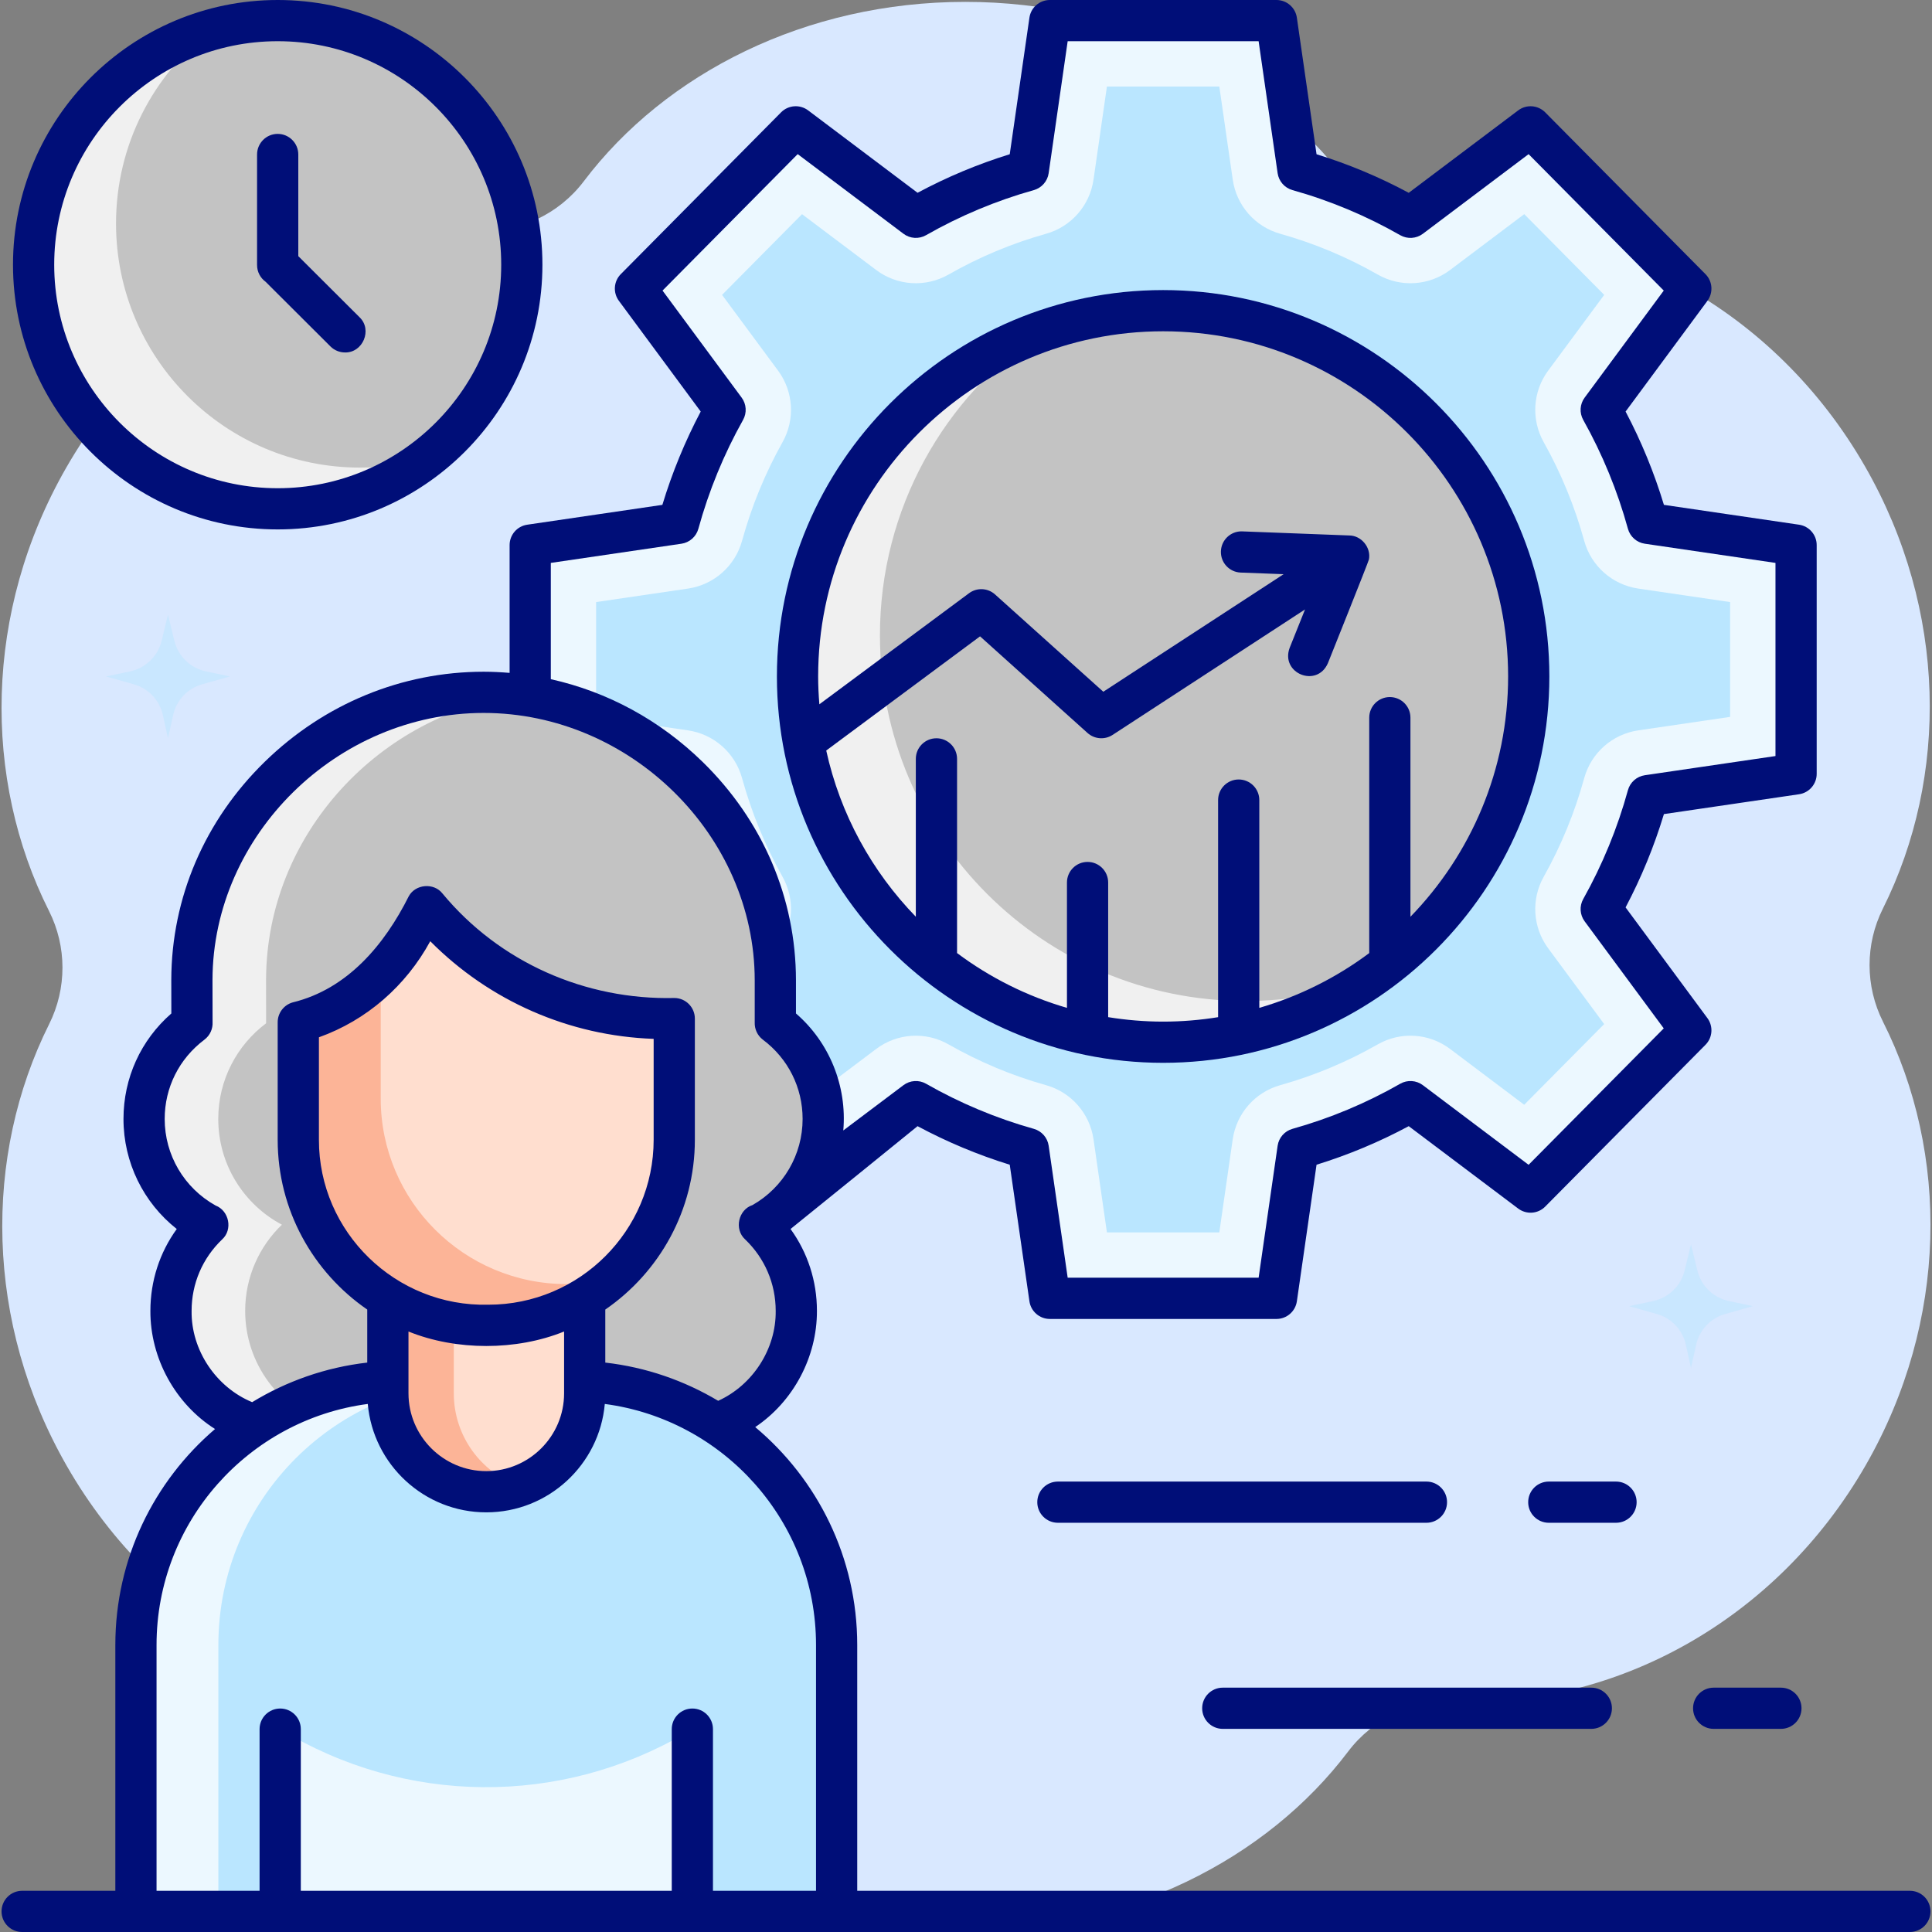
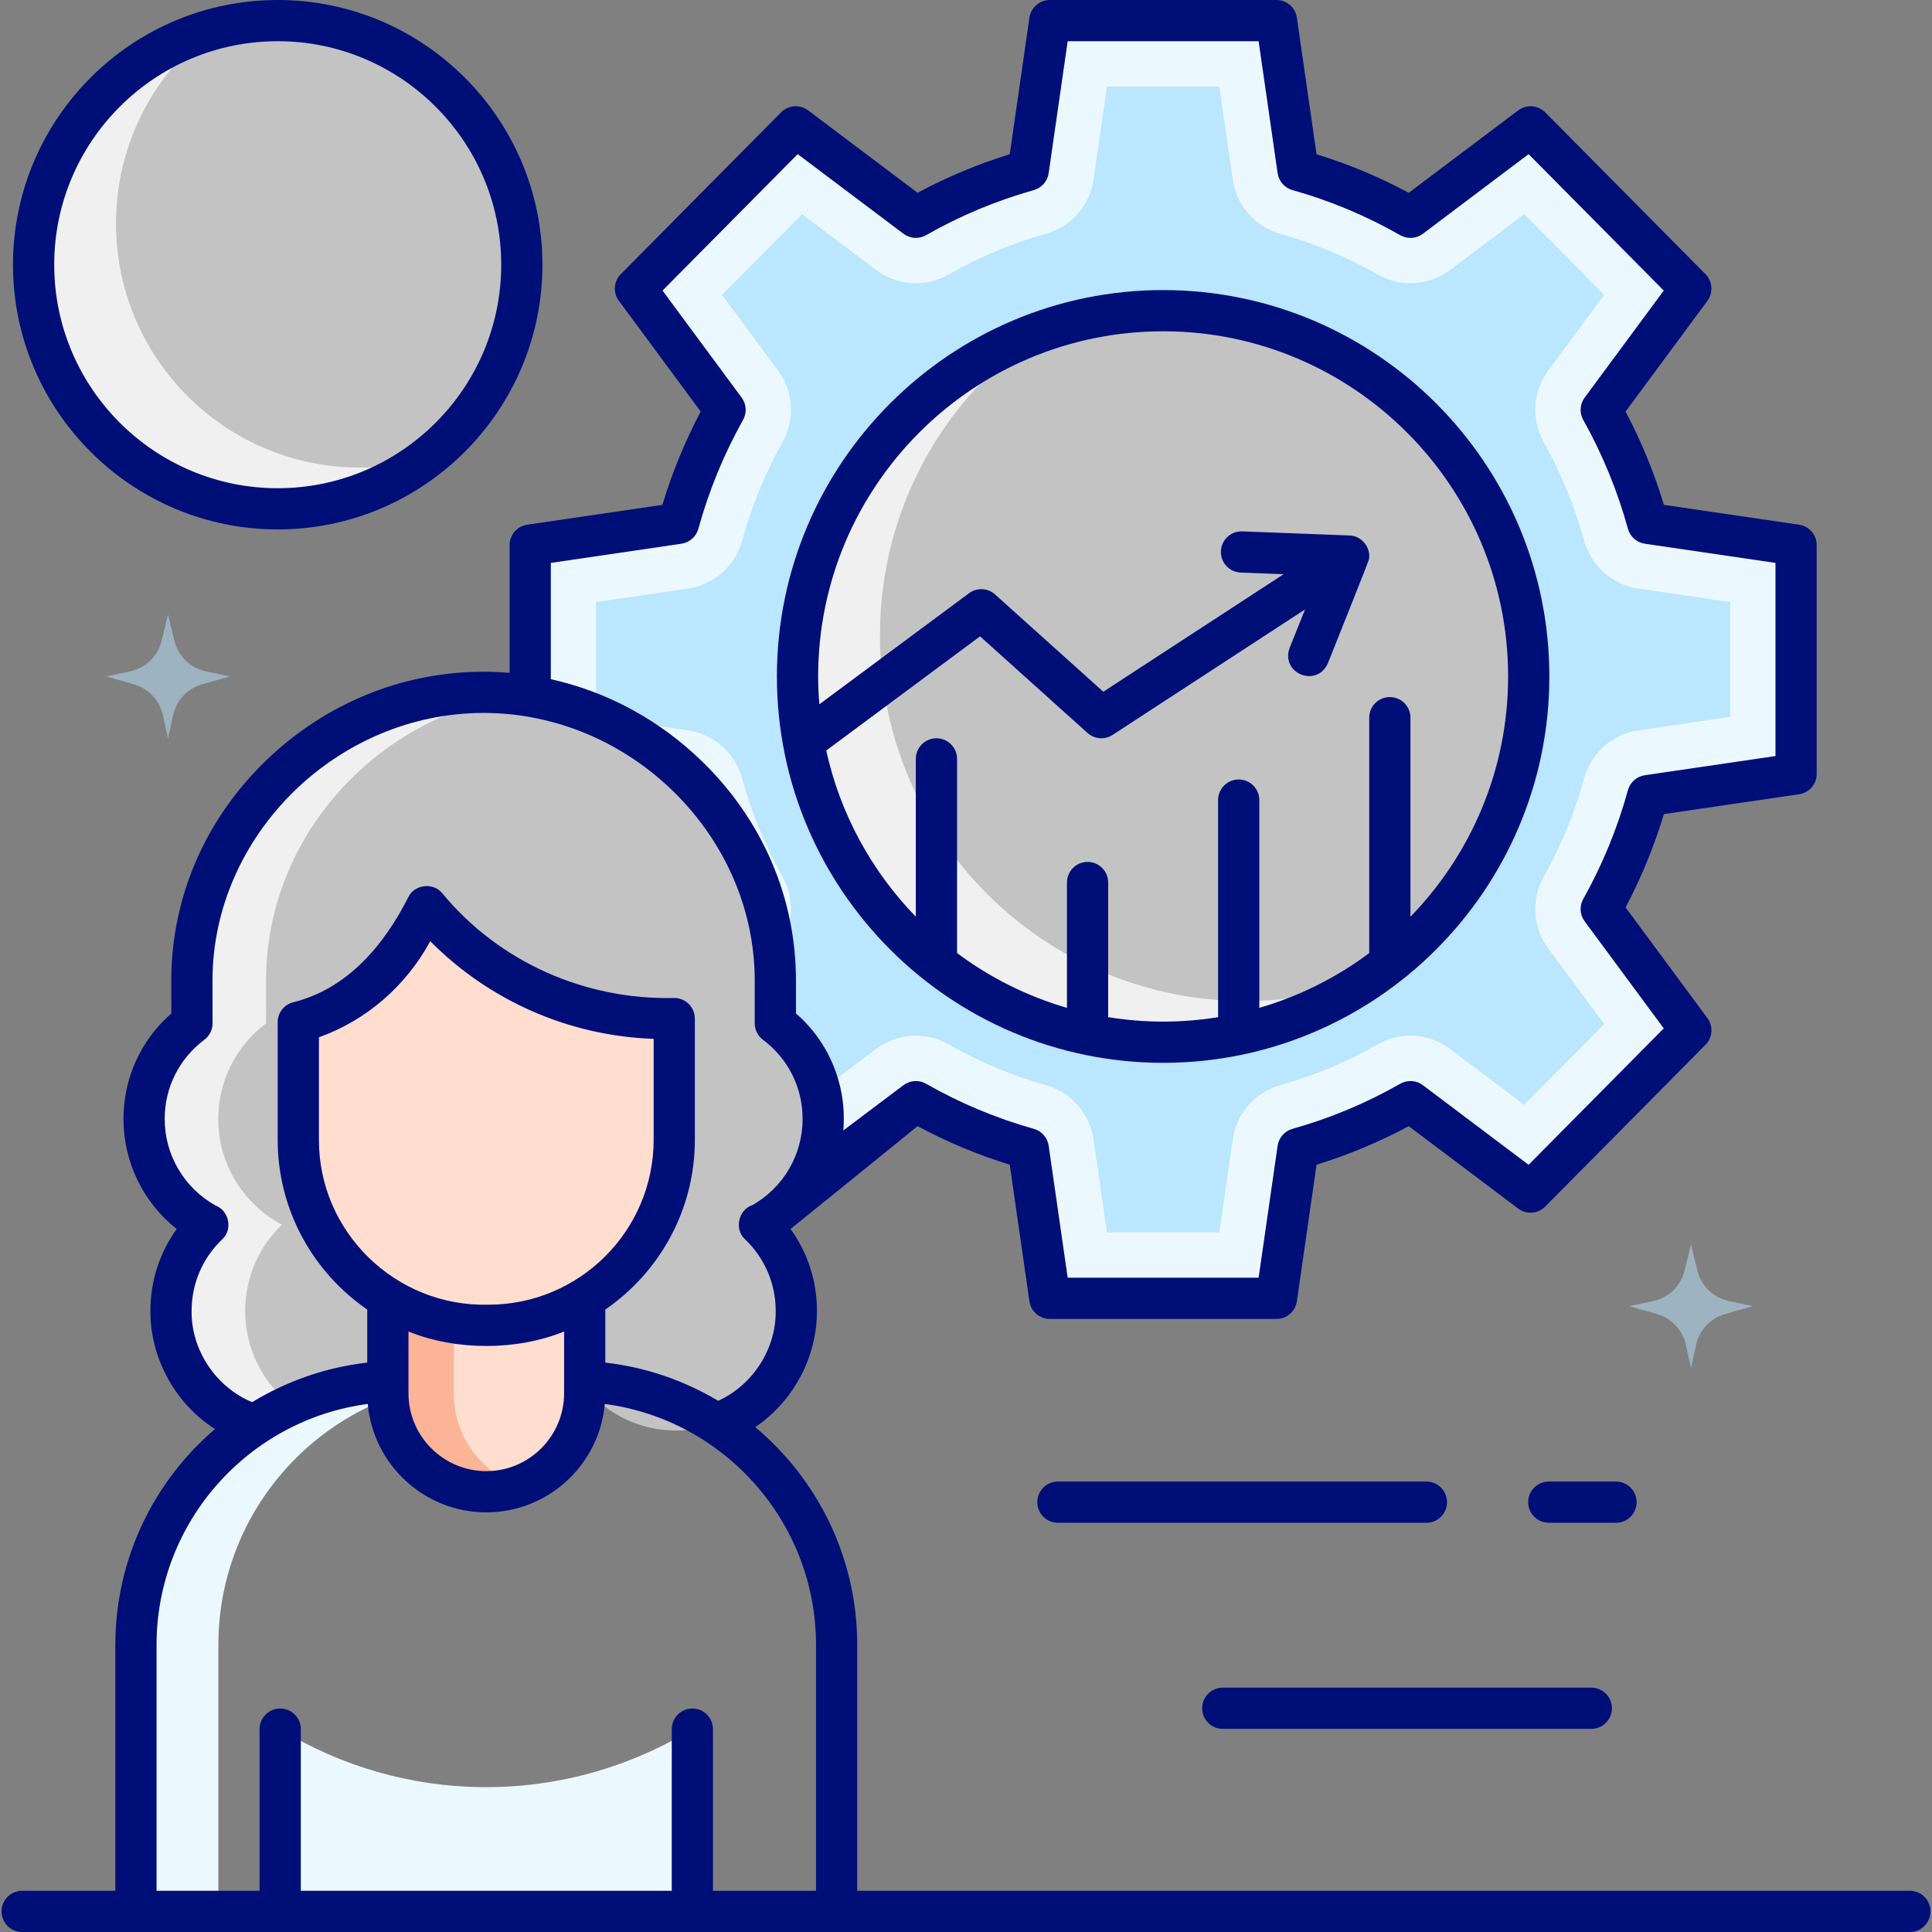
<svg xmlns="http://www.w3.org/2000/svg" width="70" height="70" viewBox="0 0 70 70" fill="none">
  <rect x="0" y="0" width="70" height="70" fill="#808080" stroke="none" />
  <g clip-path="url(#clip0_63_4072)">
-     <path d="M68.224 37.018C67.577 35.732 67.576 34.211 68.219 32.924C70.605 28.146 70.557 22.103 67.579 16.909C64.312 11.21 58.406 8.076 52.584 8.332C51.103 8.397 49.673 7.723 48.776 6.542C45.812 2.641 40.737 0.068 34.974 0.068C29.197 0.068 24.113 2.652 21.152 6.568C20.256 7.754 18.824 8.432 17.339 8.372C11.534 8.137 5.653 11.27 2.396 16.951C-0.591 22.161 -0.631 28.224 1.777 33.009C2.424 34.294 2.425 35.815 1.782 37.103C-0.605 41.88 -0.556 47.923 2.422 53.118C5.689 58.816 11.595 61.95 17.416 61.694C18.898 61.629 20.328 62.304 21.225 63.485C24.189 67.386 29.263 69.958 35.027 69.958C40.803 69.958 45.888 67.374 48.848 63.458C49.745 62.272 51.177 61.594 52.662 61.655C58.467 61.889 64.348 58.757 67.605 53.076C70.592 47.865 70.632 41.802 68.224 37.018Z" fill="#D9E8FF" />
    <path opacity="0.5" d="M62.641 47.14L63.508 47.324L62.505 47.609C61.977 47.759 61.573 48.187 61.454 48.723L61.268 49.564L61.082 48.723C60.964 48.187 60.56 47.759 60.032 47.609L59.028 47.324L59.896 47.14C60.458 47.021 60.901 46.59 61.037 46.033L61.268 45.084L61.499 46.033C61.635 46.591 62.079 47.021 62.641 47.14Z" fill="#BAE6FF" />
    <path opacity="0.5" d="M7.459 24.325L8.327 24.509L7.323 24.794C6.795 24.943 6.391 25.371 6.273 25.908L6.087 26.749L5.901 25.908C5.782 25.371 5.379 24.943 4.85 24.794L3.847 24.509L4.714 24.325C5.276 24.206 5.72 23.775 5.856 23.217L6.087 22.269L6.318 23.217C6.454 23.775 6.897 24.206 7.459 24.325Z" fill="#BAE6FF" />
    <path d="M65.075 28.038V19.75L59.703 18.961C59.303 17.51 58.733 16.132 58.014 14.85L61.261 10.457L55.455 4.596L51.103 7.873C49.832 7.147 48.467 6.572 47.03 6.169L46.248 0.747H38.037L37.255 6.169C35.818 6.572 34.453 7.147 33.182 7.873L28.83 4.596L23.023 10.457L26.27 14.85C25.551 16.132 24.981 17.51 24.582 18.961L19.21 19.749V28.038L24.582 28.827C24.981 30.277 25.551 31.655 26.27 32.938L23.023 37.331L28.83 43.191L33.182 39.914C34.453 40.64 35.818 41.215 37.255 41.618L38.037 47.041H46.248L47.03 41.618C48.467 41.215 49.832 40.64 51.103 39.914L55.455 43.191L61.261 37.331L58.014 32.938C58.733 31.655 59.303 30.277 59.703 28.827L65.075 28.038Z" fill="#BAE6FF" />
-     <path d="M58.014 14.85L61.261 10.457L55.455 4.596L51.103 7.873C49.832 7.147 48.467 6.572 47.03 6.169L46.248 0.747H38.037L37.255 6.169C35.818 6.572 34.453 7.147 33.182 7.873L28.83 4.596L23.023 10.457L26.27 14.85C25.551 16.132 24.981 17.51 24.582 18.961L19.21 19.75V28.038L24.582 28.827C24.981 30.277 25.551 31.655 26.27 32.938L23.023 37.331L28.83 43.192L33.182 39.915C34.453 40.64 35.818 41.216 37.255 41.619L38.037 47.041H46.248L47.03 41.619C48.467 41.216 49.832 40.64 51.103 39.915L55.455 43.192L61.261 37.331L58.014 32.938C58.733 31.655 59.303 30.277 59.703 28.827L65.075 28.038V19.75L59.703 18.961C59.303 17.51 58.733 16.132 58.014 14.85ZM62.685 25.974L59.355 26.463C58.418 26.601 57.65 27.279 57.399 28.193C57.056 29.44 56.562 30.643 55.93 31.77C55.471 32.589 55.534 33.602 56.093 34.358L58.122 37.104L55.225 40.028L52.54 38.006C51.778 37.431 50.746 37.366 49.918 37.84C48.804 38.475 47.615 38.973 46.385 39.318C45.474 39.573 44.8 40.342 44.664 41.278L44.178 44.652H40.106L39.62 41.278C39.485 40.342 38.811 39.573 37.9 39.318C36.669 38.973 35.48 38.475 34.367 37.84C33.538 37.366 32.507 37.432 31.745 38.006L29.059 40.028L26.162 37.104L28.192 34.358C28.75 33.602 28.814 32.589 28.354 31.77C27.723 30.643 27.229 29.44 26.886 28.193C26.634 27.279 25.867 26.601 24.929 26.463L21.599 25.974V21.814L24.929 21.325C25.867 21.187 26.634 20.509 26.886 19.595C27.229 18.348 27.723 17.145 28.354 16.018C28.814 15.198 28.75 14.185 28.192 13.43L26.162 10.684L29.059 7.76L31.745 9.782C32.507 10.356 33.538 10.421 34.367 9.948C35.48 9.312 36.669 8.815 37.9 8.47C38.811 8.215 39.485 7.446 39.62 6.51L40.106 3.136H44.178L44.665 6.51C44.8 7.446 45.474 8.215 46.385 8.47C47.616 8.815 48.804 9.312 49.918 9.948C50.747 10.421 51.778 10.356 52.54 9.782L55.226 7.759L58.123 10.684L56.093 13.429C55.534 14.185 55.471 15.198 55.93 16.018C56.562 17.145 57.056 18.348 57.399 19.595C57.65 20.508 58.418 21.187 59.356 21.325L62.685 21.814L62.685 25.974Z" fill="#ECF8FF" />
+     <path d="M58.014 14.85L61.261 10.457L55.455 4.596L51.103 7.873C49.832 7.147 48.467 6.572 47.03 6.169L46.248 0.747H38.037L37.255 6.169C35.818 6.572 34.453 7.147 33.182 7.873L28.83 4.596L23.023 10.457L26.27 14.85C25.551 16.132 24.981 17.51 24.582 18.961L19.21 19.75V28.038L24.582 28.827C24.981 30.277 25.551 31.655 26.27 32.938L23.023 37.331L28.83 43.192L33.182 39.915C34.453 40.64 35.818 41.216 37.255 41.619L38.037 47.041H46.248L47.03 41.619C48.467 41.216 49.832 40.64 51.103 39.915L55.455 43.192L61.261 37.331L58.014 32.938C58.733 31.655 59.303 30.277 59.703 28.827L65.075 28.038V19.75L59.703 18.961C59.303 17.51 58.733 16.132 58.014 14.85ZM62.685 25.974L59.355 26.463C58.418 26.601 57.65 27.279 57.399 28.193C57.056 29.44 56.562 30.643 55.93 31.77C55.471 32.589 55.534 33.602 56.093 34.358L58.122 37.104L55.225 40.028L52.54 38.006C51.778 37.431 50.746 37.366 49.918 37.84C48.804 38.475 47.615 38.973 46.385 39.318C45.474 39.573 44.8 40.342 44.664 41.278L44.178 44.652H40.106L39.62 41.278C39.485 40.342 38.811 39.573 37.9 39.318C36.669 38.973 35.48 38.475 34.367 37.84C33.538 37.366 32.507 37.432 31.745 38.006L29.059 40.028L26.162 37.104L28.192 34.358C28.75 33.602 28.814 32.589 28.354 31.77C27.723 30.643 27.229 29.44 26.886 28.193C26.634 27.279 25.867 26.601 24.929 26.463L21.599 25.974V21.814L24.929 21.325C25.867 21.187 26.634 20.509 26.886 19.595C27.229 18.348 27.723 17.145 28.354 16.018C28.814 15.198 28.75 14.185 28.192 13.43L26.162 10.684L29.059 7.76L31.745 9.782C32.507 10.356 33.538 10.421 34.367 9.948C35.48 9.312 36.669 8.815 37.9 8.47C38.811 8.215 39.485 7.446 39.62 6.51L40.106 3.136H44.178L44.665 6.51C44.8 7.446 45.474 8.215 46.385 8.47C47.616 8.815 48.804 9.312 49.918 9.948C50.747 10.421 51.778 10.356 52.54 9.782L55.226 7.759L58.123 10.684L56.093 13.429C55.534 14.185 55.471 15.198 55.93 16.018C56.562 17.145 57.056 18.348 57.399 19.595C57.65 20.508 58.418 21.187 59.356 21.325L62.685 21.814Z" fill="#ECF8FF" />
    <path d="M42.142 37.761C49.458 37.761 55.389 31.828 55.389 24.509C55.389 17.19 49.458 11.256 42.142 11.256C34.826 11.256 28.895 17.19 28.895 24.509C28.895 31.828 34.826 37.761 42.142 37.761Z" fill="#C3C3C3" />
    <path d="M31.882 23.015C31.882 18.422 34.218 14.375 37.766 11.997C32.601 13.806 28.895 18.724 28.895 24.509C28.895 31.828 34.826 37.761 42.142 37.761C44.867 37.761 47.399 36.938 49.504 35.527C48.134 36.006 46.662 36.268 45.129 36.268C37.813 36.268 31.882 30.334 31.882 23.015Z" fill="#F0F0F0" />
    <path d="M13.13 44.014C14.244 44.844 14.945 46.196 14.872 47.707C14.766 49.882 13.019 51.672 10.844 51.822C8.307 51.996 6.195 49.993 6.195 47.496C6.195 46.265 6.709 45.155 7.534 44.365L7.525 44.373C6.154 43.644 5.22 42.202 5.22 40.542C5.22 39.124 5.901 37.866 6.954 37.075L6.952 35.496C6.967 29.742 11.85 25.085 17.522 25.085C23.201 25.085 28.087 29.753 28.091 35.515V37.075C29.145 37.866 29.826 39.124 29.826 40.542C29.826 42.202 28.892 43.644 27.521 44.373L27.512 44.365C28.337 45.155 28.851 46.265 28.851 47.496C28.851 49.993 26.739 51.996 24.202 51.822C22.027 51.672 20.279 49.882 20.174 47.707C20.101 46.196 20.802 44.844 21.916 44.014C20.855 43.223 20.169 41.96 20.169 40.537L15.06 40.321" fill="#C3C3C3" />
    <path d="M8.883 47.496C8.883 46.265 9.397 45.155 10.222 44.365L10.213 44.373C8.842 43.644 7.908 42.202 7.908 40.542C7.908 39.124 8.589 37.866 9.642 37.075L9.64 35.496C9.654 30.203 13.789 25.84 18.866 25.175C18.424 25.118 17.976 25.085 17.522 25.085C11.85 25.085 6.967 29.742 6.952 35.496L6.954 37.075C5.901 37.866 5.22 39.124 5.22 40.542C5.22 42.202 6.154 43.644 7.525 44.373L7.534 44.365C6.709 45.155 6.195 46.265 6.195 47.496C6.195 49.993 8.307 51.996 10.844 51.822C11.202 51.797 11.549 51.727 11.878 51.619C10.14 51.053 8.883 49.422 8.883 47.496Z" fill="#F0F0F0" />
-     <path d="M30.312 69.28H4.925V59.6C4.925 54.322 9.204 50.042 14.482 50.042H20.755C26.033 50.042 30.312 54.322 30.312 59.6V69.28Z" fill="#BAE6FF" />
    <path d="M17.469 50.042H14.482C9.204 50.042 4.925 54.322 4.925 59.6V69.28H7.912V59.6C7.912 54.322 12.191 50.042 17.469 50.042Z" fill="#ECF8FF" />
    <path d="M17.618 54.048C15.649 54.048 14.053 52.452 14.053 50.483V41.986H21.184V50.483C21.184 52.452 19.588 54.048 17.618 54.048Z" fill="#FFDECF" />
    <path d="M16.442 50.483V41.986H14.053V50.483C14.053 52.452 15.649 54.048 17.618 54.048C18.038 54.048 18.439 53.975 18.813 53.843C17.431 53.351 16.442 52.033 16.442 50.483Z" fill="#FCB497" />
    <path d="M10.151 62.65V69.28H25.085V62.65L24.864 62.78C20.312 65.457 14.655 65.407 10.151 62.65Z" fill="#ECF8FF" />
    <path d="M23.974 36.9C20.677 36.861 17.564 35.38 15.455 32.847L14.809 33.957C13.927 35.469 12.489 36.571 10.808 37.037V41.296C10.808 45.009 13.823 48.019 17.543 48.019H17.694C21.414 48.019 24.43 45.009 24.43 41.296V36.905L23.974 36.9Z" fill="#FFDECF" />
-     <path d="M20.681 46.525H20.53C16.81 46.525 13.794 43.515 13.794 39.802V35.281C12.976 36.112 11.948 36.721 10.808 37.037V41.296C10.808 45.008 13.823 48.018 17.543 48.018H17.694C19.382 48.018 20.924 47.397 22.106 46.373C21.647 46.472 21.17 46.525 20.681 46.525Z" fill="#FCB497" />
    <path d="M57.656 62.64H44.303C43.891 62.64 43.557 62.306 43.557 61.894C43.557 61.481 43.891 61.147 44.303 61.147H57.656C58.068 61.147 58.403 61.481 58.403 61.894C58.403 62.306 58.068 62.64 57.656 62.64Z" fill="#000E78" />
-     <path d="M64.525 62.64H62.09C61.677 62.64 61.343 62.306 61.343 61.894C61.343 61.481 61.677 61.147 62.09 61.147H64.525C64.938 61.147 65.272 61.481 65.272 61.894C65.272 62.306 64.938 62.64 64.525 62.64Z" fill="#000E78" />
    <path d="M51.682 55.173H38.33C37.917 55.173 37.583 54.839 37.583 54.427C37.583 54.014 37.917 53.68 38.33 53.68H51.682C52.095 53.68 52.429 54.014 52.429 54.427C52.429 54.839 52.094 55.173 51.682 55.173Z" fill="#000E78" />
    <path d="M58.551 55.173H56.116C55.703 55.173 55.369 54.839 55.369 54.427C55.369 54.014 55.703 53.68 56.116 53.68H58.551C58.964 53.68 59.298 54.014 59.298 54.427C59.298 54.839 58.964 55.173 58.551 55.173Z" fill="#000E78" />
    <path d="M10.061 18.435C14.946 18.435 18.905 14.476 18.905 9.591C18.905 4.706 14.946 0.747 10.061 0.747C5.177 0.747 1.217 4.706 1.217 9.591C1.217 14.476 5.177 18.435 10.061 18.435Z" fill="#C3C3C3" />
    <path d="M4.204 8.098C4.204 5.235 5.564 2.692 7.673 1.075C3.949 2.118 1.217 5.534 1.217 9.591C1.217 14.476 5.177 18.435 10.061 18.435C12.083 18.435 13.946 17.755 15.436 16.613C14.676 16.826 13.876 16.942 13.048 16.942C8.163 16.942 4.204 12.982 4.204 8.098Z" fill="#F0F0F0" />
    <path d="M42.143 10.51C34.427 10.51 28.149 16.79 28.149 24.509C28.149 32.228 34.427 38.508 42.143 38.508C49.858 38.508 56.136 32.228 56.136 24.509C56.136 16.79 49.858 10.51 42.143 10.51ZM51.103 33.216V26.002C51.103 25.59 50.769 25.256 50.356 25.256C49.944 25.256 49.61 25.59 49.61 26.002V34.532C48.426 35.417 47.08 36.094 45.627 36.517V28.989C45.627 28.576 45.293 28.242 44.88 28.242C44.468 28.242 44.134 28.576 44.134 28.989V36.854C43.485 36.959 42.82 37.015 42.143 37.015C41.465 37.015 40.8 36.958 40.151 36.853V31.976C40.151 31.563 39.817 31.229 39.405 31.229C38.992 31.229 38.658 31.563 38.658 31.976V36.517C37.205 36.094 35.859 35.416 34.676 34.531V27.495C34.676 27.083 34.341 26.749 33.929 26.749C33.517 26.749 33.182 27.083 33.182 27.495V33.215C31.591 31.576 30.443 29.503 29.936 27.193L35.509 23.056L39.403 26.557C39.655 26.783 40.027 26.812 40.31 26.628L47.284 22.081L46.726 23.474C46.387 24.398 47.714 24.937 48.112 24.029C48.112 24.029 49.587 20.346 49.599 20.269C49.682 19.842 49.328 19.406 48.891 19.401L45.01 19.253C45.001 19.253 44.991 19.252 44.981 19.252C44.582 19.252 44.251 19.568 44.236 19.971C44.22 20.383 44.541 20.73 44.953 20.745L46.508 20.804L39.975 25.063L36.053 21.538C35.789 21.3 35.395 21.282 35.109 21.494L29.687 25.518C29.66 25.185 29.643 24.849 29.643 24.509C29.643 17.613 35.25 12.003 42.143 12.003C49.035 12.003 54.642 17.613 54.642 24.509C54.642 27.891 53.291 30.962 51.103 33.216Z" fill="#000E78" />
-     <path d="M12.5 12.77C12.309 12.77 12.118 12.697 11.973 12.552L9.623 10.209C9.436 10.073 9.314 9.853 9.314 9.604V5.598C9.314 5.186 9.649 4.851 10.061 4.851C10.473 4.851 10.808 5.186 10.808 5.598V9.281L13.027 11.494C13.502 11.947 13.146 12.786 12.5 12.77Z" fill="#000E78" />
    <path d="M10.062 19.182C4.773 19.182 0.471 14.88 0.471 9.591C0.471 4.303 4.773 0 10.062 0C15.35 0 19.653 4.303 19.653 9.591C19.653 14.88 15.35 19.182 10.062 19.182ZM10.062 1.493C5.597 1.493 1.964 5.126 1.964 9.591C1.964 14.056 5.597 17.689 10.062 17.689C14.527 17.689 18.16 14.056 18.16 9.591C18.16 5.126 14.527 1.493 10.062 1.493Z" fill="#000E78" />
    <path d="M69.199 68.507H31.059V59.6C31.059 56.432 29.62 53.596 27.363 51.706C28.748 50.778 29.605 49.162 29.599 47.496C29.599 46.413 29.264 45.387 28.643 44.529C28.998 44.249 33.245 40.803 33.245 40.803C34.311 41.375 35.431 41.843 36.585 42.2L37.298 47.148C37.351 47.515 37.666 47.788 38.037 47.788H46.249C46.62 47.788 46.935 47.515 46.988 47.148L47.701 42.2C48.855 41.843 49.975 41.375 51.041 40.803L55.006 43.788C55.305 44.013 55.723 43.983 55.986 43.717L61.792 37.856C62.052 37.595 62.081 37.183 61.862 36.887L58.898 32.877C59.468 31.798 59.933 30.665 60.287 29.496L65.184 28.777C65.55 28.723 65.822 28.409 65.822 28.038V19.75C65.822 19.379 65.55 19.065 65.184 19.011L60.287 18.292C59.933 17.124 59.468 15.99 58.898 14.911L61.862 10.901C62.081 10.605 62.052 10.193 61.792 9.932L55.986 4.071C55.723 3.805 55.305 3.775 55.006 4L51.041 6.986C49.975 6.413 48.855 5.945 47.701 5.589L46.988 0.641C46.935 0.273 46.62 0 46.249 0H38.037C37.666 0 37.351 0.273 37.298 0.64L36.585 5.588C35.431 5.945 34.311 6.413 33.245 6.985L29.28 3.999C28.982 3.775 28.563 3.805 28.3 4.07L22.494 9.931C22.234 10.193 22.205 10.604 22.424 10.9L25.388 14.911C24.819 15.99 24.353 17.123 23.999 18.292L19.102 19.011C18.735 19.065 18.464 19.379 18.464 19.75V24.38C18.152 24.354 17.838 24.338 17.523 24.338C14.566 24.338 11.751 25.496 9.595 27.598C7.417 29.722 6.214 32.526 6.206 35.498L6.208 36.72C5.101 37.686 4.474 39.059 4.474 40.542C4.474 42.116 5.196 43.575 6.404 44.529C5.783 45.387 5.449 46.413 5.449 47.496C5.441 49.205 6.347 50.862 7.791 51.776C5.581 53.666 4.179 56.471 4.179 59.6V68.507H0.802C0.39 68.507 0.056 68.841 0.056 69.254C0.056 69.666 0.39 70 0.802 70H69.199C69.611 70 69.945 69.666 69.945 69.254C69.945 68.841 69.611 68.507 69.199 68.507ZM19.957 20.395L24.691 19.7C24.984 19.657 25.224 19.444 25.303 19.159C25.681 17.784 26.226 16.457 26.922 15.215C27.066 14.959 27.046 14.642 26.871 14.406L24.005 10.528L28.902 5.584L32.734 8.469C32.972 8.649 33.294 8.669 33.553 8.521C34.783 7.819 36.097 7.269 37.457 6.888C37.742 6.808 37.953 6.568 37.995 6.275L38.684 1.493H45.602L46.291 6.276C46.333 6.568 46.544 6.808 46.829 6.888C48.189 7.269 49.503 7.819 50.733 8.522C50.992 8.669 51.315 8.649 51.553 8.47L55.384 5.585L60.281 10.528L57.415 14.406C57.24 14.642 57.22 14.959 57.364 15.215C58.06 16.457 58.605 17.785 58.983 19.159C59.062 19.445 59.302 19.657 59.595 19.7L64.329 20.395V27.393L59.595 28.088C59.302 28.131 59.062 28.343 58.983 28.629C58.605 30.004 58.06 31.331 57.364 32.573C57.22 32.829 57.24 33.146 57.415 33.382L60.281 37.26L55.384 42.203L51.553 39.318C51.314 39.139 50.992 39.118 50.733 39.266C49.503 39.969 48.189 40.519 46.829 40.9C46.544 40.98 46.333 41.22 46.291 41.512L45.602 46.294H38.684L37.995 41.512C37.953 41.22 37.742 40.98 37.457 40.9C36.097 40.518 34.783 39.969 33.553 39.266C33.294 39.118 32.972 39.139 32.734 39.318L30.554 40.959C30.695 39.348 30.048 37.764 28.839 36.719V35.515C28.837 32.542 27.636 29.733 25.457 27.605C23.903 26.087 22.004 25.063 19.957 24.608V20.395ZM6.942 47.496C6.942 46.51 7.335 45.589 8.05 44.905C8.441 44.55 8.301 43.866 7.813 43.679C6.672 43.044 5.967 41.849 5.967 40.542C5.967 39.406 6.489 38.361 7.403 37.672C7.405 37.67 7.407 37.669 7.408 37.668C7.614 37.512 7.716 37.269 7.702 37.029L7.699 35.498C7.713 30.258 12.211 25.831 17.522 25.831C22.843 25.831 27.341 30.266 27.345 35.515V37.043C27.336 37.277 27.436 37.512 27.636 37.666C27.638 37.668 27.641 37.67 27.644 37.672C28.556 38.358 29.08 39.404 29.08 40.542C29.08 41.836 28.388 43.021 27.267 43.661C26.753 43.826 26.592 44.539 26.997 44.905C27.711 45.589 28.105 46.51 28.105 47.496C28.122 48.876 27.273 50.185 26.021 50.754C24.798 50.024 23.412 49.538 21.931 49.369V47.448C23.89 46.1 25.176 43.845 25.176 41.296V36.906C25.176 36.497 24.847 36.164 24.439 36.159C21.206 36.236 18.095 34.867 16.029 32.37C15.718 31.975 15.052 32.031 14.811 32.472C13.933 34.226 12.592 35.834 10.608 36.318C10.285 36.408 10.061 36.702 10.061 37.038V41.296C10.061 43.846 11.348 46.1 13.306 47.448V49.369C11.793 49.542 10.379 50.046 9.136 50.803C7.829 50.263 6.922 48.917 6.942 47.496ZM17.695 47.272C14.341 47.355 11.55 44.646 11.555 41.296V37.583C13.283 36.965 14.706 35.723 15.589 34.102C17.733 36.264 20.619 37.533 23.683 37.64V41.296C23.683 44.591 20.997 47.272 17.695 47.272ZM20.438 48.243V50.483C20.438 52.037 19.173 53.302 17.619 53.302C16.065 53.302 14.8 52.037 14.8 50.483V48.243C16.527 48.943 18.711 48.943 20.438 48.243ZM29.566 68.507H25.832V62.65C25.832 62.237 25.498 61.903 25.086 61.903C24.674 61.903 24.339 62.237 24.339 62.65V68.507H10.899V62.65C10.899 62.237 10.565 61.903 10.152 61.903C9.74 61.903 9.405 62.237 9.405 62.65V68.507H5.672V59.6C5.672 55.135 9.012 51.437 13.325 50.868C13.521 53.066 15.371 54.795 17.619 54.795C19.867 54.795 21.718 53.066 21.913 50.868C26.226 51.437 29.566 55.135 29.566 59.6V68.507Z" fill="#000E78" />
  </g>
  <defs>
    <clipPath id="clip0_63_4072">
      <rect width="70" height="70" fill="white" />
    </clipPath>
  </defs>
</svg>